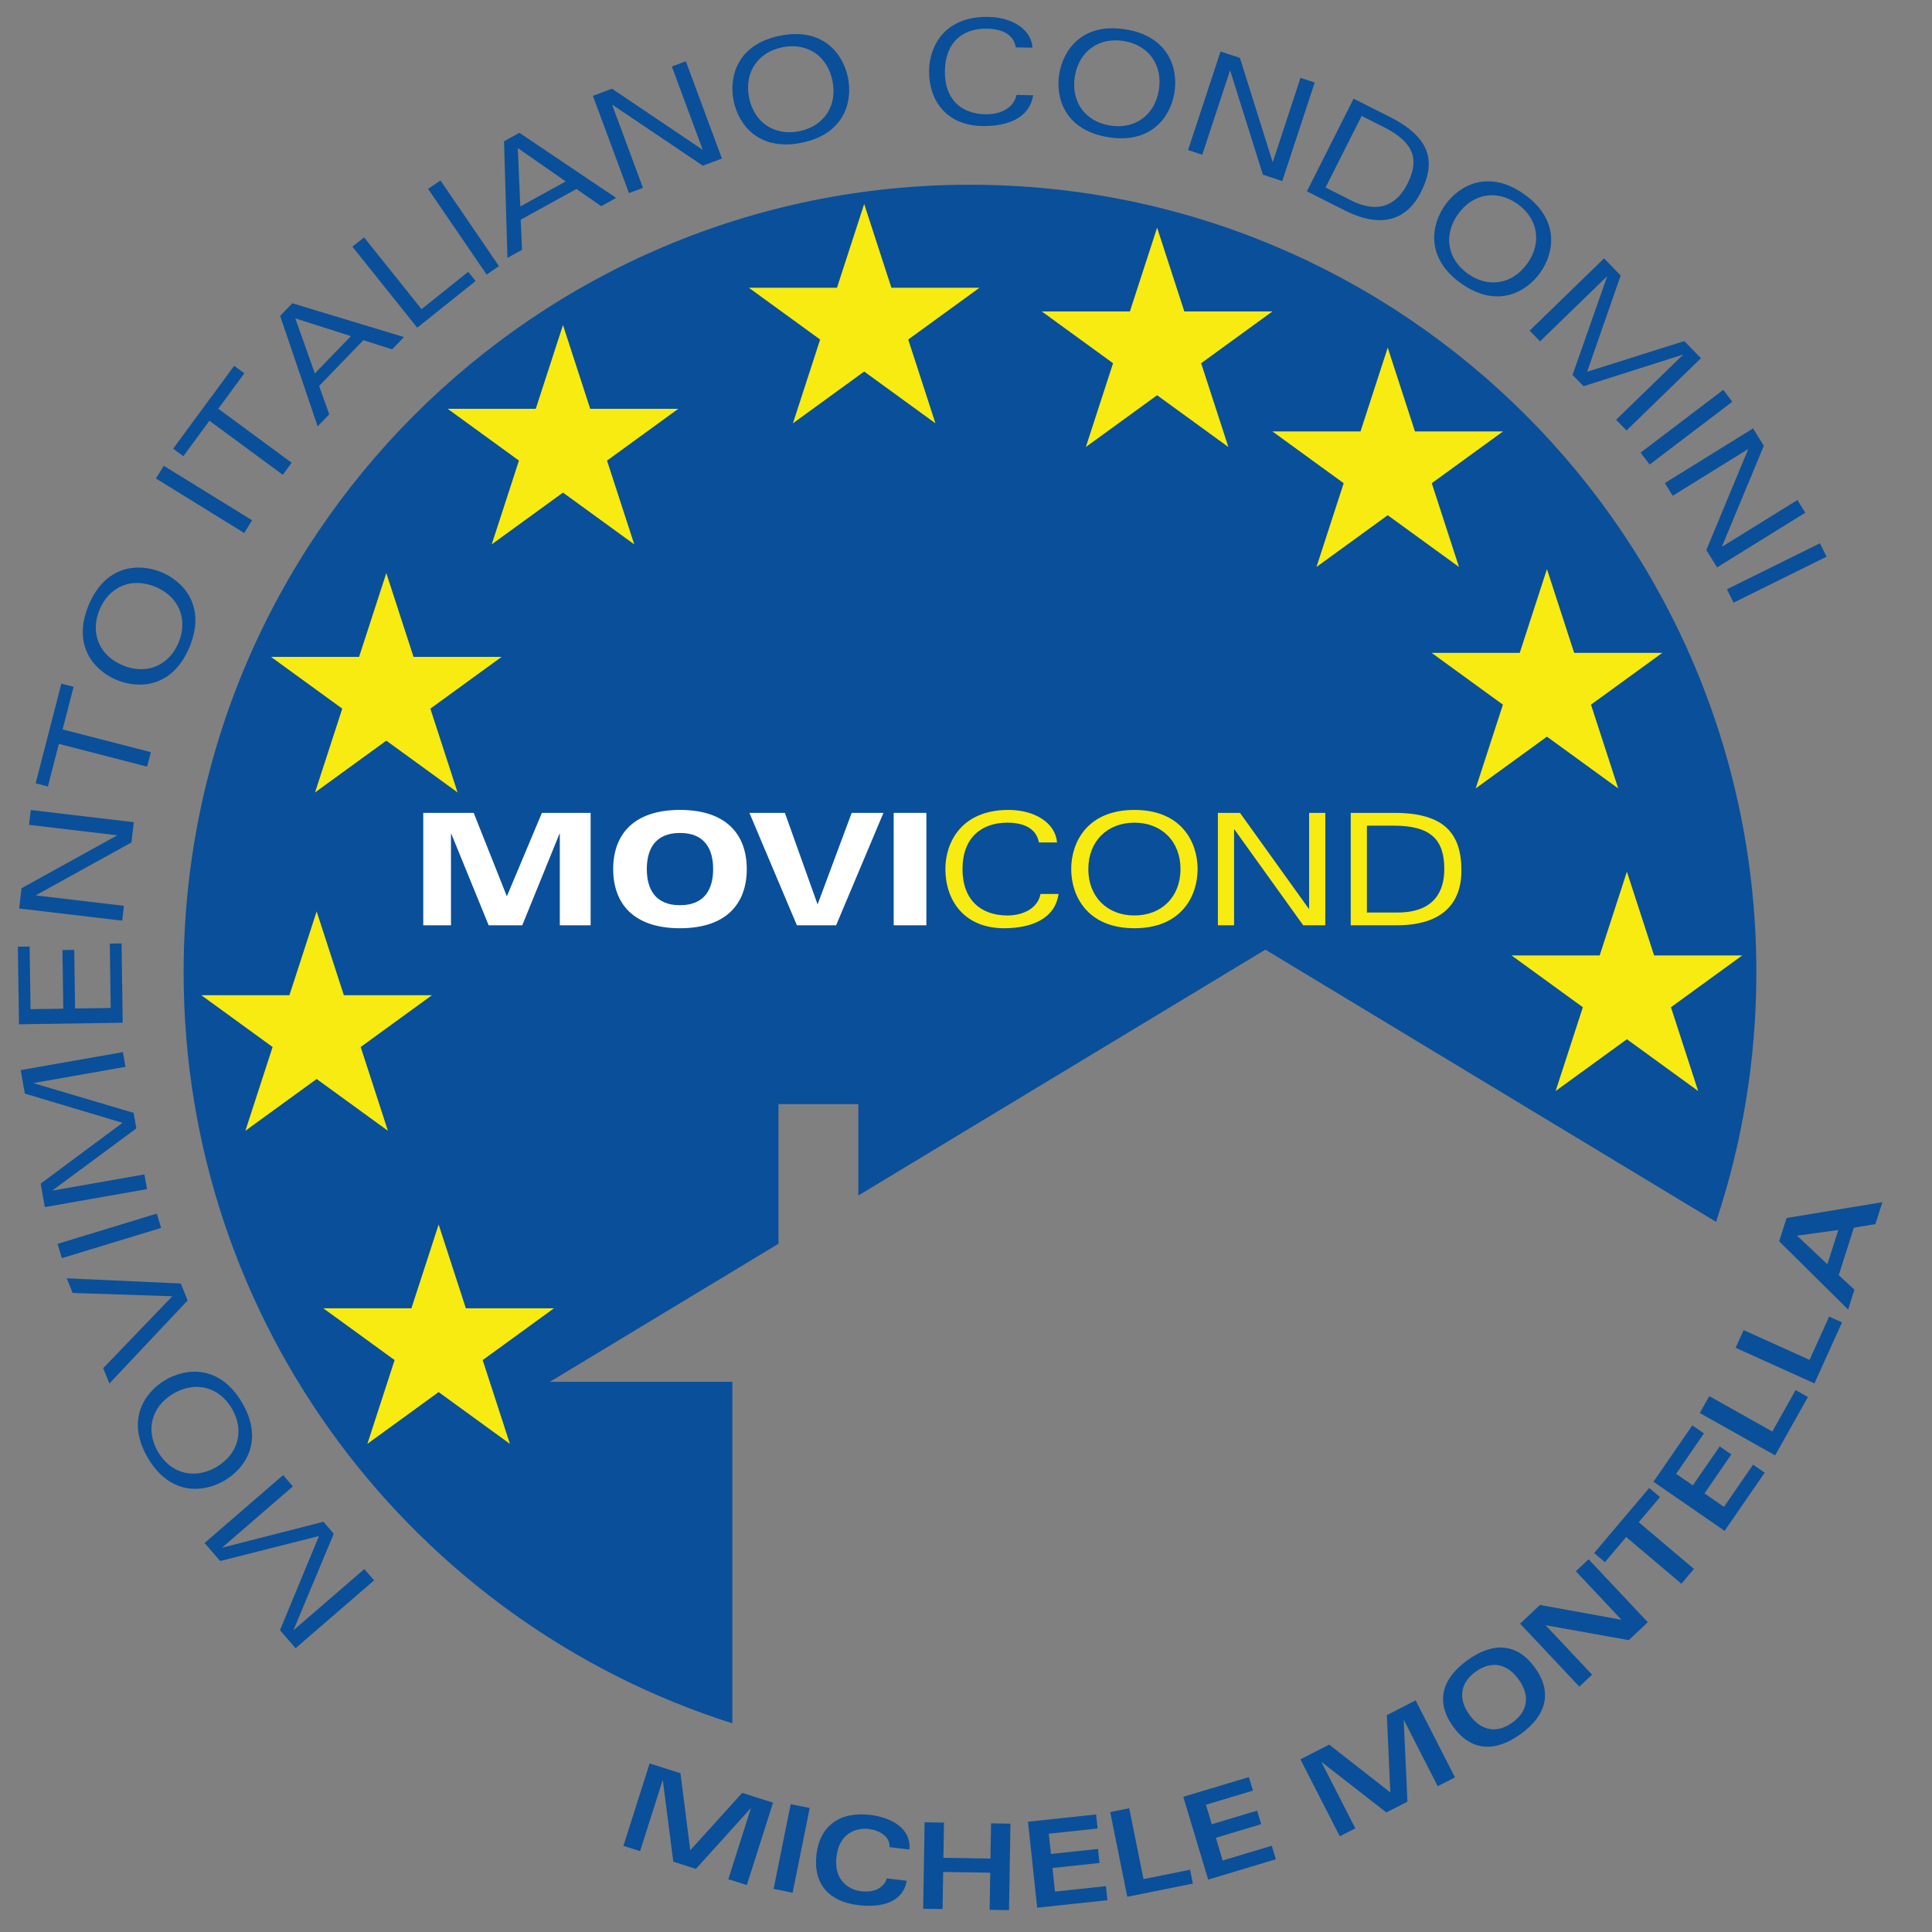
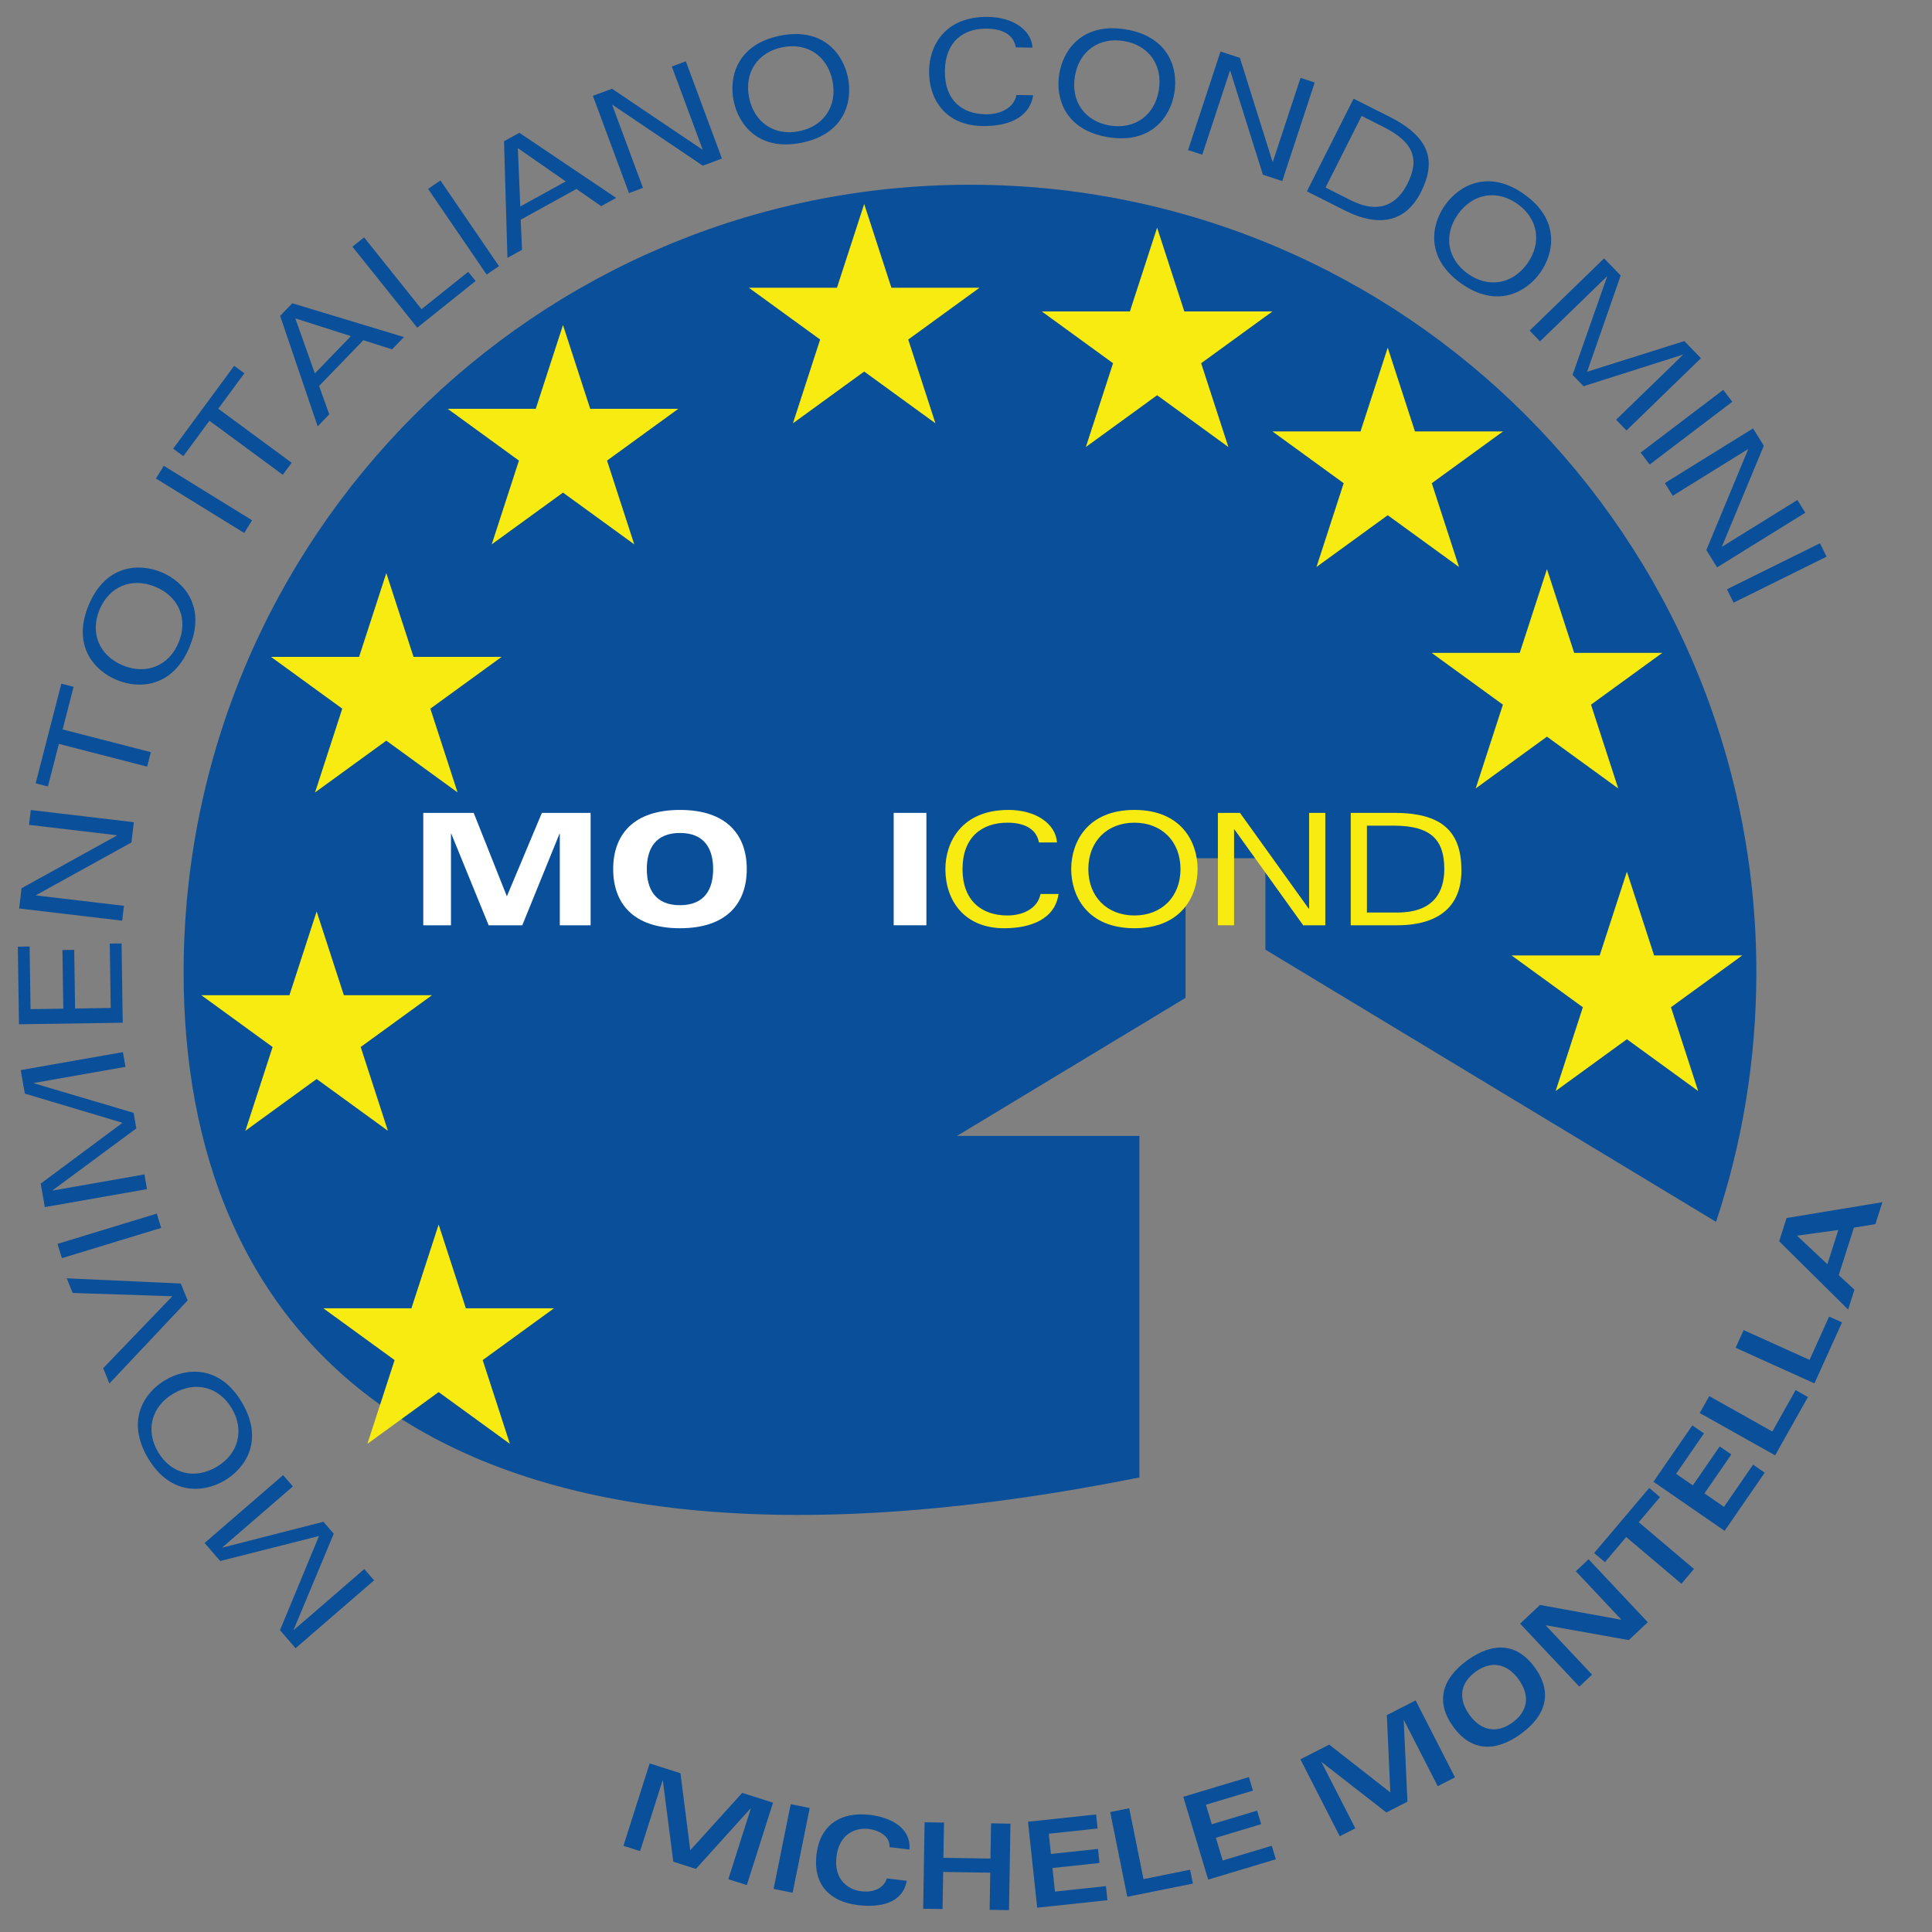
<svg xmlns="http://www.w3.org/2000/svg" version="1.1" id="Layer_1" x="0px" y="0px" width="484px" height="484px" viewBox="0 0 484 484" enable-background="new 0 0 484 484" xml:space="preserve">
  <rect x="0" y="0" width="484" height="484" fill="#808080" stroke="none" />
  <g>
    <g>
-       <path fill="#0A4F99" d="M243,46.28c108.801,0,197,88.34,197,197.312c0,21.847-3.553,42.86-10.098,62.503l-112.9-68.193H317    l-101.979,61.597v-22.896h-20v34.976l-57.262,34.587h45.705v85.558C103.766,406.444,46,331.778,46,243.591    C46,134.619,134.2,46.28,243,46.28z" />
+       <path fill="#0A4F99" d="M243,46.28c108.801,0,197,88.34,197,197.312c0,21.847-3.553,42.86-10.098,62.503l-112.9-68.193H317    v-22.896h-20v34.976l-57.262,34.587h45.705v85.558C103.766,406.444,46,331.778,46,243.591    C46,134.619,134.2,46.28,243,46.28z" />
      <path fill="#0A4F99" d="M73.567,408.278l0.047,0.055l17.65-15.257l2.448,2.833l-19.665,16.999l-3.908-4.521l9.781-23.589    l-24.755,6.266l-3.908-4.521l19.665-16.999l2.448,2.832l-17.649,15.257l0.047,0.055l25.254-6.459l2.59,2.996L73.567,408.278z" />
      <path fill="#0A4F99" d="M37.059,365.259c-5.543-9.395-0.979-16.394,4.354-19.54s13.667-3.759,19.21,5.636    c5.543,9.396,0.979,16.395-4.354,19.541S42.602,374.655,37.059,365.259z M58.081,352.856c-3.202-5.427-9.136-6.982-14.655-3.727    c-5.519,3.257-7.026,9.204-3.824,14.63s9.136,6.982,14.655,3.726C59.775,364.229,61.282,358.281,58.081,352.856z" />
      <path fill="#0A4F99" d="M27.408,346.59l-1.557-3.836l17.317-18.021l-24.964-0.826l-1.489-3.669l28.576,1.303l1.719,4.235    L27.408,346.59z" />
      <path fill="#0A4F99" d="M15.505,315.193l-1.092-3.582l24.865-7.579l1.092,3.582L15.505,315.193z" />
      <path fill="#0A4F99" d="M13.193,298.183l0.012,0.071l22.979-4.044l0.649,3.688l-25.604,4.506l-1.036-5.887l20.498-15.233    l-24.467-7.319l-1.036-5.887l25.603-4.506l0.649,3.688l-22.979,4.044l0.012,0.071l24.995,7.41l0.686,3.9L13.193,298.183z" />
      <path fill="#0A4F99" d="M4.757,256.6l-0.289-19.438l2.952-0.044l0.233,15.694l8.207-0.122l-0.218-14.686l2.952-0.045l0.218,14.687    l8.927-0.132L27.5,236.388l2.952-0.043l0.295,19.869L4.757,256.6z" />
      <path fill="#0A4F99" d="M7.275,206.642l0.439-3.718l25.813,3.051l-0.6,5.077L9.036,224.25l-0.009,0.071l22.023,2.604l-0.439,3.719    l-25.813-3.052l0.6-5.077l23.891-13.198l0.008-0.071L7.275,206.642z" />
      <path fill="#0A4F99" d="M14.749,186.358l-2.75,10.669l-3.068-0.791l6.435-24.964l3.068,0.791l-2.75,10.669l22.105,5.698    l-0.935,3.626L14.749,186.358z" />
      <path fill="#0A4F99" d="M22.214,151.595c4.189-10.07,12.525-10.617,18.242-8.239c5.716,2.378,11.205,8.676,7.016,18.746    c-4.189,10.07-12.525,10.617-18.242,8.239C23.514,167.964,18.025,161.665,22.214,151.595z M44.746,160.968    c2.419-5.816,0.104-11.496-5.812-13.957c-5.916-2.461-11.576-0.099-13.996,5.717s-0.104,11.496,5.812,13.957    C36.666,169.146,42.327,166.784,44.746,160.968z" />
      <path fill="#0A4F99" d="M39.063,119.875l1.966-3.187l22.122,13.65l-1.966,3.187L39.063,119.875z" />
      <path fill="#0A4F99" d="M52.461,105.407l-6.532,8.872l-2.551-1.878l15.285-20.758l2.551,1.878l-6.532,8.872l18.38,13.534    l-2.22,3.015L52.461,105.407z" />
      <path fill="#0A4F99" d="M91.03,85.224L79.944,96.689l2.538,7.111l-2.903,3.002l-9.4-27.669l3.053-3.157l27.969,8.467l-2.978,3.08    L91.03,85.224z M87.907,84.207l-13.924-4.45l4.891,13.793L87.907,84.207z" />
      <path fill="#0A4F99" d="M88.285,61.802l2.923-2.339l14.395,17.988l11.692-9.356l1.845,2.305l-14.616,11.695L88.285,61.802z" />
      <path fill="#0A4F99" d="M107.246,47.321l3.091-2.112l14.664,21.461l-3.091,2.112L107.246,47.321z" />
      <path fill="#0A4F99" d="M144.41,47.34l-13.965,7.699l0.335,7.543l-3.657,2.016l-0.853-29.209l3.846-2.12l24.244,16.313    l-3.751,2.068L144.41,47.34z M141.724,45.45l-12.001-8.347l0.621,14.621L141.724,45.45z" />
      <path fill="#0A4F99" d="M168.304,16.662l3.51-1.303l9.045,24.369l-4.793,1.779L153.43,26.253l-0.067,0.025l7.717,20.792    l-3.51,1.303l-9.044-24.369l4.792-1.779l22.636,15.254l0.067-0.025L168.304,16.662z" />
      <path fill="#0A4F99" d="M195.395,8.948c10.689-2.164,15.809,4.438,17.037,10.506c1.229,6.068-0.92,14.142-11.609,16.305    s-15.808-4.438-17.037-10.506C182.558,19.185,184.706,11.112,195.395,8.948z M200.237,32.867c6.174-1.25,9.585-6.347,8.314-12.627    c-1.271-6.279-6.397-9.649-12.571-8.399c-6.173,1.25-9.585,6.347-8.314,12.626C188.938,30.747,194.063,34.116,200.237,32.867z" />
      <path fill="#0A4F99" d="M258.828,23.856c-0.92,5.71-6.354,7.819-12.727,7.716c-9.286-0.149-13.465-6.734-13.35-13.897    c0.1-6.191,3.928-13.619,14.835-13.443c6.155,0.099,10.82,3.271,11.073,7.704l-4.176-0.067c-0.594-3.394-3.634-4.631-7.233-4.689    c-5.939-0.096-10.422,3.252-10.539,10.56c-0.118,7.307,4.254,10.798,10.193,10.894c3.563,0.058,7.045-1.471,7.747-4.844    L258.828,23.856z" />
      <path fill="#0A4F99" d="M282.01,7.365c10.763,1.771,13.206,9.762,12.201,15.872s-5.88,12.896-16.643,11.125    c-10.764-1.771-13.207-9.761-12.202-15.871C266.372,12.381,271.246,5.594,282.01,7.365z M278.047,31.449    c6.217,1.022,11.217-2.533,12.257-8.856c1.04-6.323-2.557-11.293-8.773-12.315c-6.217-1.023-11.216,2.533-12.256,8.855    C268.234,25.456,271.831,30.426,278.047,31.449z" />
      <path fill="#0A4F99" d="M325.804,19.501l3.557,1.171l-8.131,24.688l-4.855-1.599l-8.178-26.041l-0.068-0.023l-6.937,21.064    l-3.556-1.171l8.13-24.688l4.855,1.599l8.178,26.042l0.068,0.023L325.804,19.501z" />
      <path fill="#0A4F99" d="M339.101,24.719l9.034,4.554c10.32,5.202,11.653,11.276,7.828,18.863    c-3.597,7.138-10.044,9.129-19.046,4.592l-9.517-4.797L339.101,24.719z M332.073,46.98l6.301,3.176    c7.652,3.857,11.914,0.441,14.198-4.092c3.03-6.012,1.821-10.331-5.959-14.252l-5.498-2.771L332.073,46.98z" />
      <path fill="#0A4F99" d="M381.902,48.707c8.873,6.348,7.531,14.597,3.928,19.633c-3.604,5.037-10.978,8.969-19.85,2.621    c-8.872-6.348-7.531-14.596-3.928-19.633C365.656,46.292,373.03,42.359,381.902,48.707z M367.698,68.56    c5.124,3.666,11.182,2.688,14.91-2.525c3.729-5.212,2.7-11.261-2.424-14.927c-5.124-3.667-11.182-2.688-14.91,2.524    C361.545,58.845,362.574,64.894,367.698,68.56z" />
      <path fill="#0A4F99" d="M402.595,69.325l-0.05-0.052l-16.74,16.246l-2.606-2.687l18.651-18.101l4.161,4.288l-8.405,24.109    l24.351-7.679l4.161,4.288l-18.651,18.101l-2.607-2.687l16.74-16.246l-0.051-0.052l-24.837,7.901l-2.758-2.841L402.595,69.325z" />
      <path fill="#0A4F99" d="M431.703,97.668l2.265,2.982l-20.701,15.721l-2.265-2.982L431.703,97.668z" />
      <path fill="#0A4F99" d="M450.286,125.261l1.973,3.183l-22.1,13.694l-2.693-4.346l10.472-25.213l-0.038-0.061l-18.854,11.684    l-1.973-3.184l22.1-13.694l2.693,4.346l-10.472,25.213l0.037,0.062L450.286,125.261z" />
      <path fill="#0A4F99" d="M455.93,136.099l1.66,3.356l-23.301,11.524l-1.66-3.356L455.93,136.099z" />
    </g>
    <g>
      <polygon fill="#F7EB11" points="141.038,81.426 147.858,102.412 169.926,102.414 152.073,115.387 158.891,136.374     141.038,123.404 123.185,136.374 130.003,115.387 112.15,102.414 134.218,102.412   " />
      <polygon fill="#F7EB11" points="216.494,51.101 223.314,72.087 245.38,72.088 227.529,85.061 234.345,106.049 216.494,93.078     198.641,106.049 205.458,85.061 187.605,72.088 209.674,72.087   " />
      <polygon fill="#F7EB11" points="96.777,143.569 103.597,164.555 125.665,164.557 107.812,177.53 114.63,198.517 96.777,185.546     78.924,198.517 85.742,177.53 67.889,164.557 89.957,164.555   " />
      <polygon fill="#F7EB11" points="79.325,228.332 86.145,249.32 108.213,249.32 90.36,262.293 97.178,283.281 79.325,270.31     61.472,283.281 68.29,262.293 50.437,249.32 72.505,249.32   " />
      <polygon fill="#F7EB11" points="109.888,306.765 116.708,327.752 138.776,327.752 120.923,340.726 127.741,361.713     109.888,348.742 92.035,361.713 98.853,340.726 81,327.752 103.068,327.752   " />
    </g>
    <polygon fill="#F7EB11" points="347.651,87.093 340.831,108.079 318.764,108.08 336.616,121.053 329.799,142.041 347.651,129.071    365.504,142.041 358.687,121.053 376.539,108.08 354.471,108.079  " />
    <polygon fill="#F7EB11" points="289.875,57.036 283.055,78.023 260.989,78.024 278.84,90.996 272.024,111.985 289.875,99.014    307.729,111.985 300.91,90.996 318.764,78.024 296.695,78.023  " />
    <polygon fill="#F7EB11" points="387.539,142.569 380.719,163.555 358.651,163.557 376.504,176.53 369.687,197.517 387.539,184.546    405.393,197.517 398.574,176.53 416.428,163.557 394.359,163.555  " />
    <polygon fill="#F7EB11" points="407.567,218.372 400.747,239.36 378.679,239.36 396.532,252.333 389.714,273.32 407.567,260.349    425.42,273.32 418.603,252.333 436.455,239.36 414.387,239.36  " />
    <g>
      <path fill="#FFFFFF" d="M106.036,203.64h12.636l8.307,20.905l8.775-20.905h12.208v28.16h-7.722v-22.934h-0.078L130.84,231.8    h-8.424l-9.36-22.934h-0.078V231.8h-6.942V203.64z" />
      <path fill="#FFFFFF" d="M170.347,202.9c11.778,0,16.731,6.318,16.731,14.82s-4.953,14.82-16.731,14.82    c-11.779,0-16.732-6.318-16.732-14.82S158.568,202.9,170.347,202.9z M170.347,226.769c6.24,0,8.307-4.096,8.307-9.049    s-2.067-9.049-8.307-9.049s-8.308,4.096-8.308,9.049S164.106,226.769,170.347,226.769z" />
-       <path fill="#FFFFFF" d="M209.463,231.8h-9.829l-11.896-28.16h8.893l8.19,22.934l8.542-22.934h7.957L209.463,231.8z" />
      <path fill="#FFFFFF" d="M223.885,203.64h8.19v28.16h-8.19V203.64z" />
      <path fill="#F7EB11" d="M265.189,223.96c-0.896,6.201-6.746,8.58-13.65,8.58c-10.063,0-14.703-7.059-14.703-14.82    c0-6.708,4.018-14.82,15.834-14.82c6.67,0,11.779,3.354,12.131,8.15h-4.525c-0.701-3.666-4.017-4.953-7.916-4.953    c-6.436,0-11.232,3.705-11.232,11.623s4.797,11.623,11.232,11.623c3.86,0,7.604-1.717,8.307-5.383H265.189z" />
      <path fill="#F7EB11" d="M284.189,202.9c11.818,0,15.835,8.112,15.835,14.82c0,6.709-4.017,14.82-15.835,14.82    c-11.816,0-15.834-8.111-15.834-14.82C268.355,211.012,272.373,202.9,284.189,202.9z M284.189,229.343    c6.826,0,11.545-4.681,11.545-11.623s-4.719-11.623-11.545-11.623c-6.824,0-11.544,4.681-11.544,11.623    S277.365,229.343,284.189,229.343z" />
      <path fill="#F7EB11" d="M327.955,203.64h4.057v28.16h-5.539l-17.238-24.025h-0.078V231.8h-4.056v-28.16h5.538l17.238,24.025h0.078    V203.64z" />
      <path fill="#F7EB11" d="M338.383,203.64h10.959c12.52,0,16.771,5.227,16.771,14.432c0,8.658-5.265,13.729-16.186,13.729h-11.544    V203.64z M342.438,228.601h7.645c9.282,0,11.739-5.381,11.739-10.881c0-7.293-3.275-10.881-12.715-10.881h-6.669V228.601z" />
    </g>
  </g>
  <circle fill="none" cx="242" cy="242" r="242" />
  <g>
    <path fill="#0A4F99" d="M170.465,444.225l2.459,19.297l13.011-14.377l7.721,2.456l-6.566,20.646l-4.632-1.474l5.639-17.729   l-0.058-0.019l-13.702,15.164l-5.662-1.801l-2.625-20.356l-0.057-0.019l-5.639,17.729l-4.175-1.327l6.566-20.646L170.465,444.225z" />
    <path fill="#0A4F99" d="M198.086,451.976l4.763,0.962l-4.286,21.229l-4.763-0.962L198.086,451.976z" />
    <path fill="#0A4F99" d="M222.828,462.739c0.202-2.695-2.604-4.24-5.225-4.554c-3.008-0.361-7.336,0.963-8.054,6.95   c-0.718,5.986,3.175,8.296,6.183,8.657c3.961,0.475,5.942-1.434,6.428-3.218l5.004,0.6c-1.073,5.673-6.671,6.754-12.211,6.09   c-7.148-0.857-11.312-5.193-10.408-12.729c0.868-7.238,5.974-10.766,13.42-9.873c4.557,0.547,10.321,2.869,9.867,8.676   L222.828,462.739z" />
    <path fill="#0A4F99" d="M231.625,456.513l4.859,0.079l-0.144,8.819l11.79,0.192l0.144-8.819l4.859,0.079l-0.353,21.659l-4.859-0.08   l0.151-9.299l-11.79-0.192l-0.151,9.3l-4.859-0.079L231.625,456.513z" />
    <path fill="#0A4F99" d="M274.97,458.07l-12.23,1.308l0.542,5.071l11.783-1.26l0.377,3.52l-11.783,1.26l0.631,5.907l12.768-1.365   l0.377,3.52l-17.601,1.882l-2.303-21.538l17.063-1.824L274.97,458.07z" />
    <path fill="#0A4F99" d="M278.127,453.95l4.764-0.959l3.576,17.76l11.673-2.351l0.699,3.47l-16.438,3.31L278.127,453.95z" />
    <path fill="#0A4F99" d="M313.887,448.58l-11.78,3.541l1.468,4.885l11.35-3.412l1.02,3.391l-11.35,3.411l1.71,5.689l12.298-3.696   l1.019,3.391l-16.952,5.095l-6.235-20.744l16.435-4.94L313.887,448.58z" />
    <path fill="#0A4F99" d="M332.984,437.054l15.319,11.974l-0.873-19.361l7.209-3.688l9.86,19.279l-4.326,2.213l-8.467-16.556   l-0.053,0.027l0.937,20.406l-5.287,2.704l-16.185-12.608l-0.054,0.027l8.468,16.556l-3.898,1.993l-9.86-19.279L332.984,437.054z" />
    <path fill="#0A4F99" d="M367.608,415.92c6.47-4.672,12.471-4.305,16.914,1.849s2.904,11.965-3.565,16.637   c-6.471,4.672-12.471,4.305-16.914-1.849S361.139,420.592,367.608,415.92z M378.884,431.535c3.819-2.758,4.538-6.682,1.553-10.816   c-2.986-4.135-6.937-4.687-10.755-1.929c-3.795,2.74-4.538,6.681-1.553,10.815C371.115,433.74,375.09,434.275,378.884,431.535z" />
    <path fill="#0A4F99" d="M380.814,406.757l4.981-4.687l20.323,3.699l0.044-0.041l-11.387-12.105l3.19-3.001l14.84,15.776   l-4.764,4.48l-20.748-3.712l-0.043,0.041l11.592,12.324l-3.19,3.001L380.814,406.757z" />
    <path fill="#0A4F99" d="M413.157,372.758l2.703,2.286l-5.329,6.299l13.834,11.705l-3.14,3.71l-13.834-11.705l-5.329,6.299   l-2.702-2.287L413.157,372.758z" />
    <path fill="#0A4F99" d="M426.872,359.093l-6.981,10.122l4.196,2.895l6.727-9.752l2.913,2.01l-6.726,9.752l4.888,3.372l7.289-10.567   l2.913,2.01L432.044,383.5l-17.825-12.295l9.74-14.122L426.872,359.093z" />
    <path fill="#0A4F99" d="M425.822,353.986l2.381-4.237l15.796,8.876l5.834-10.383l3.086,1.733l-8.214,14.62L425.822,353.986z" />
    <path fill="#0A4F99" d="M434.807,337.644l2.003-4.43l16.516,7.466l4.906-10.855l3.227,1.458l-6.909,15.285L434.807,337.644z" />
    <path fill="#0A4F99" d="M445.709,310.961l1.862-5.83l24.001-3.958l-1.752,5.487l-5.387,0.894l-3.796,11.89l3.937,3.65l-1.588,4.973   L445.709,310.961z M460.531,308.135l-10.343,1.422l7.605,7.152L460.531,308.135z" />
  </g>
</svg>